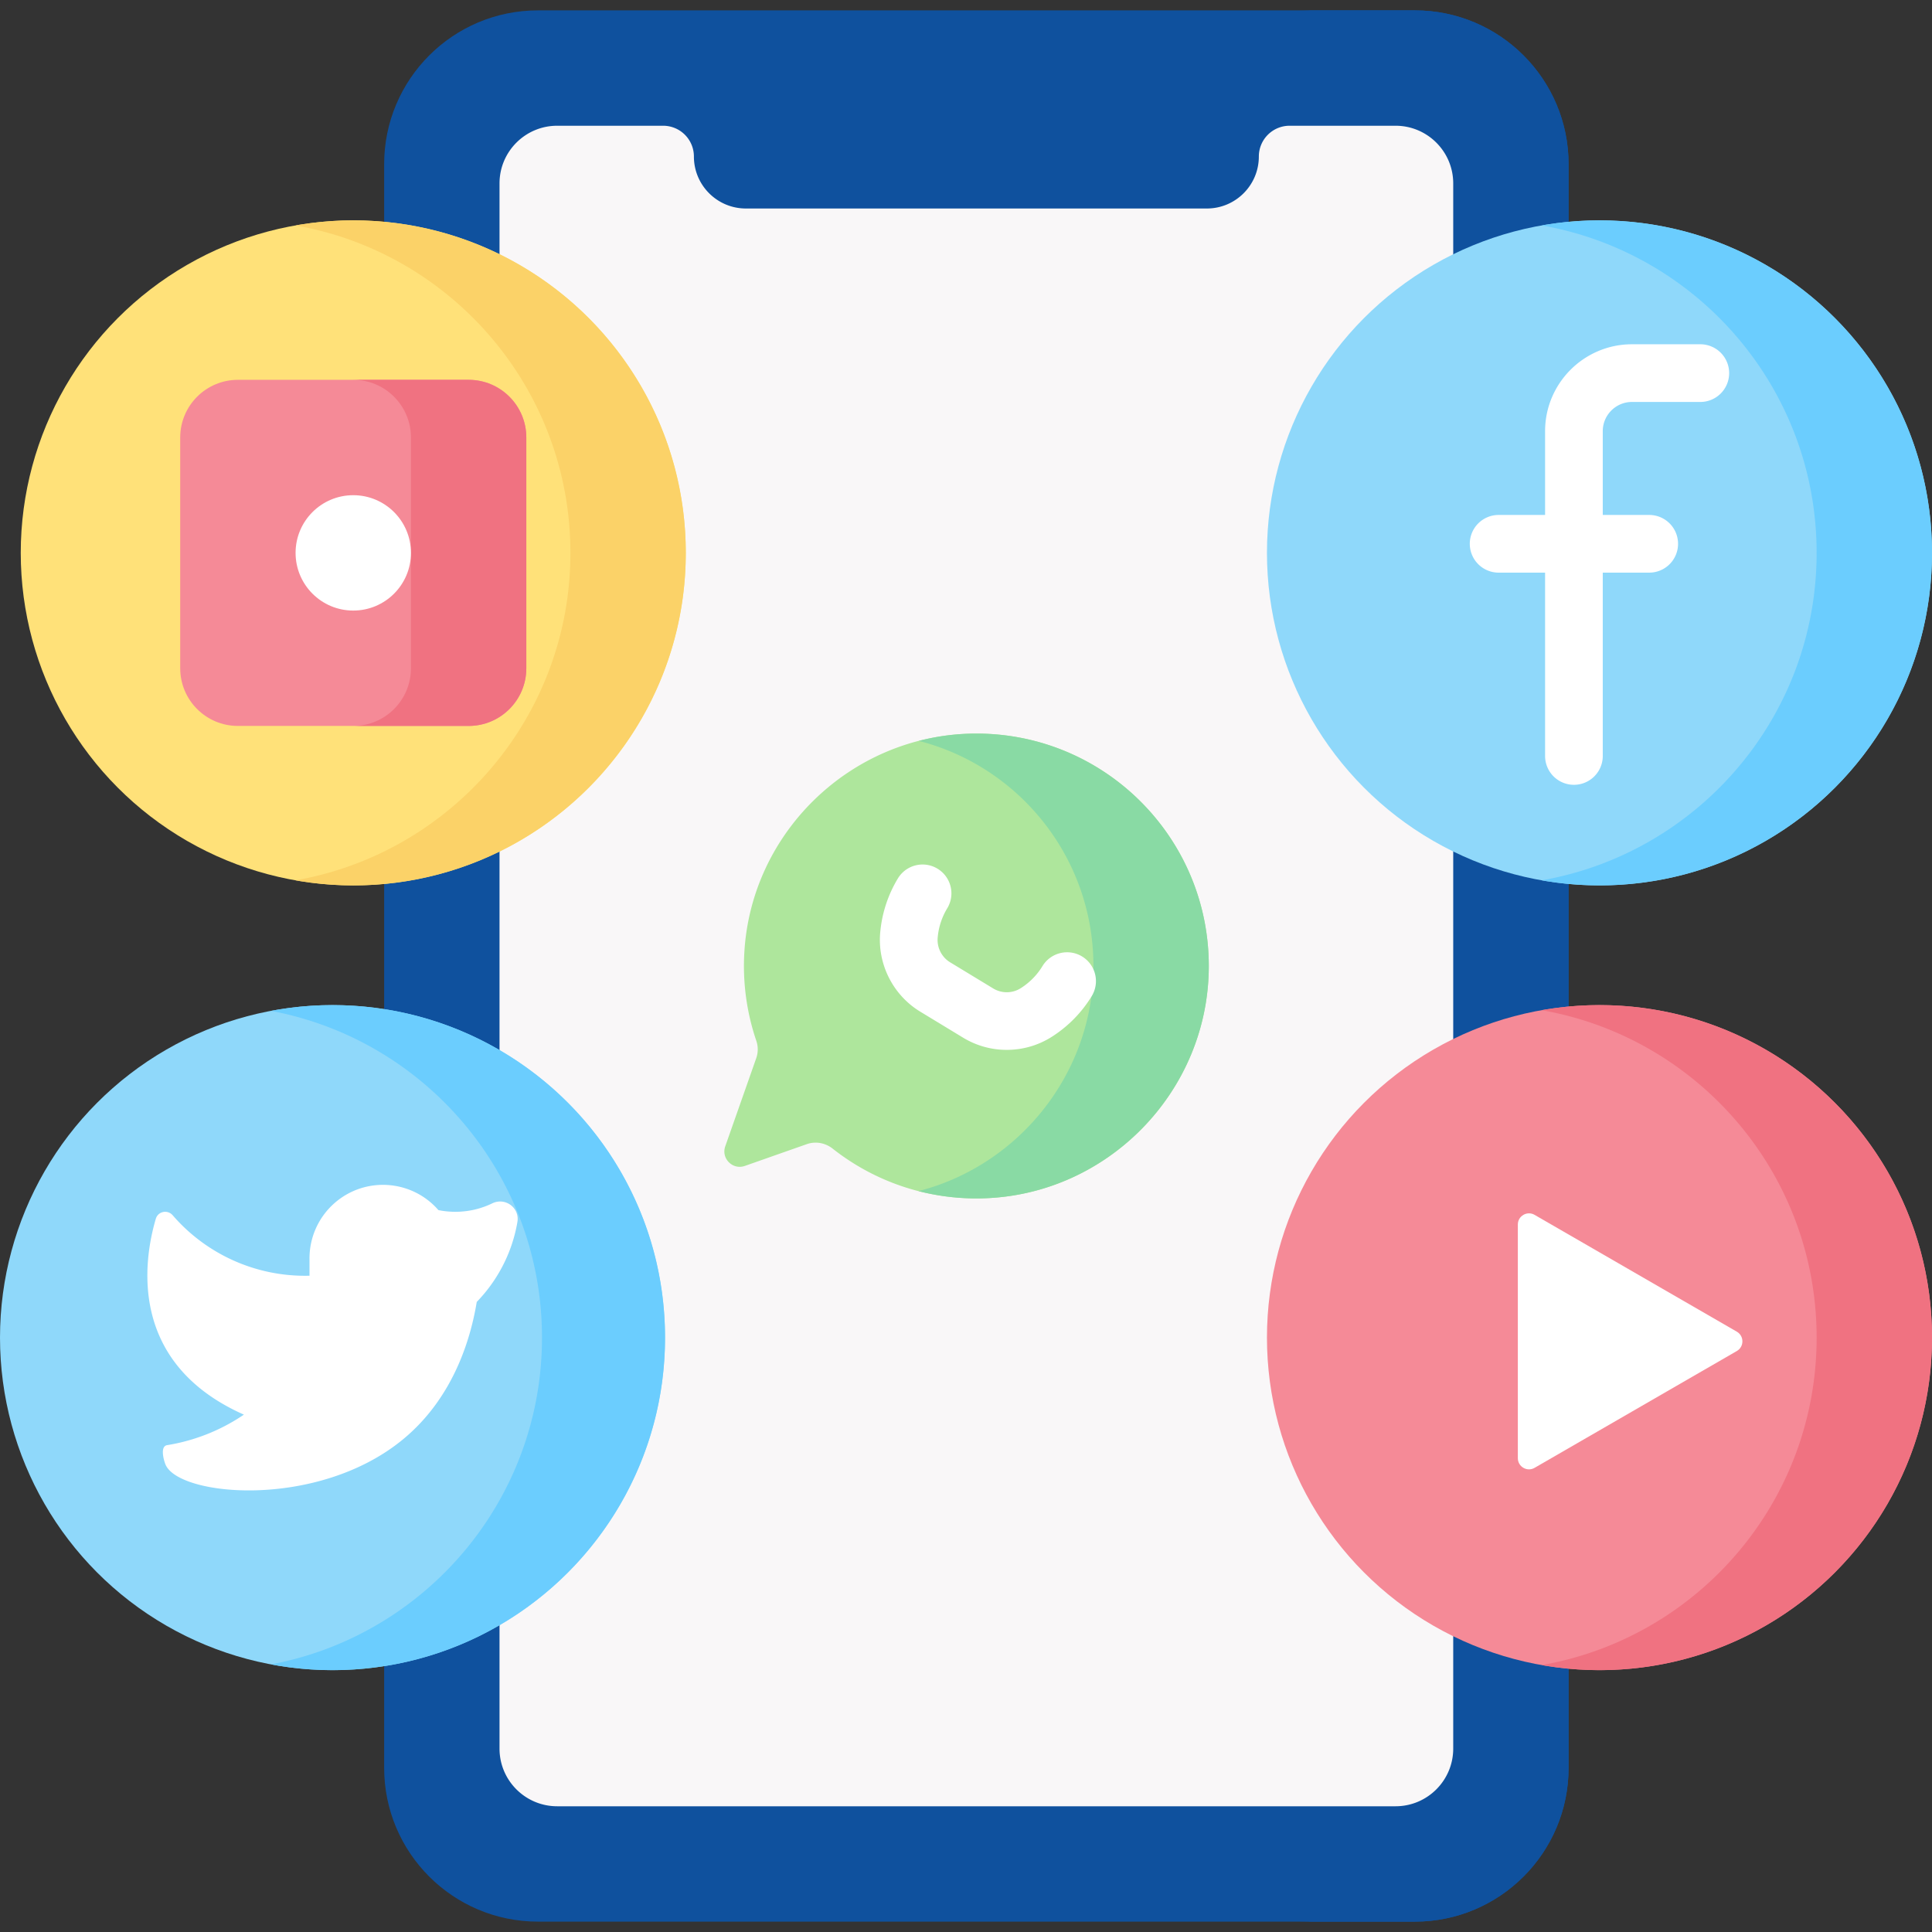
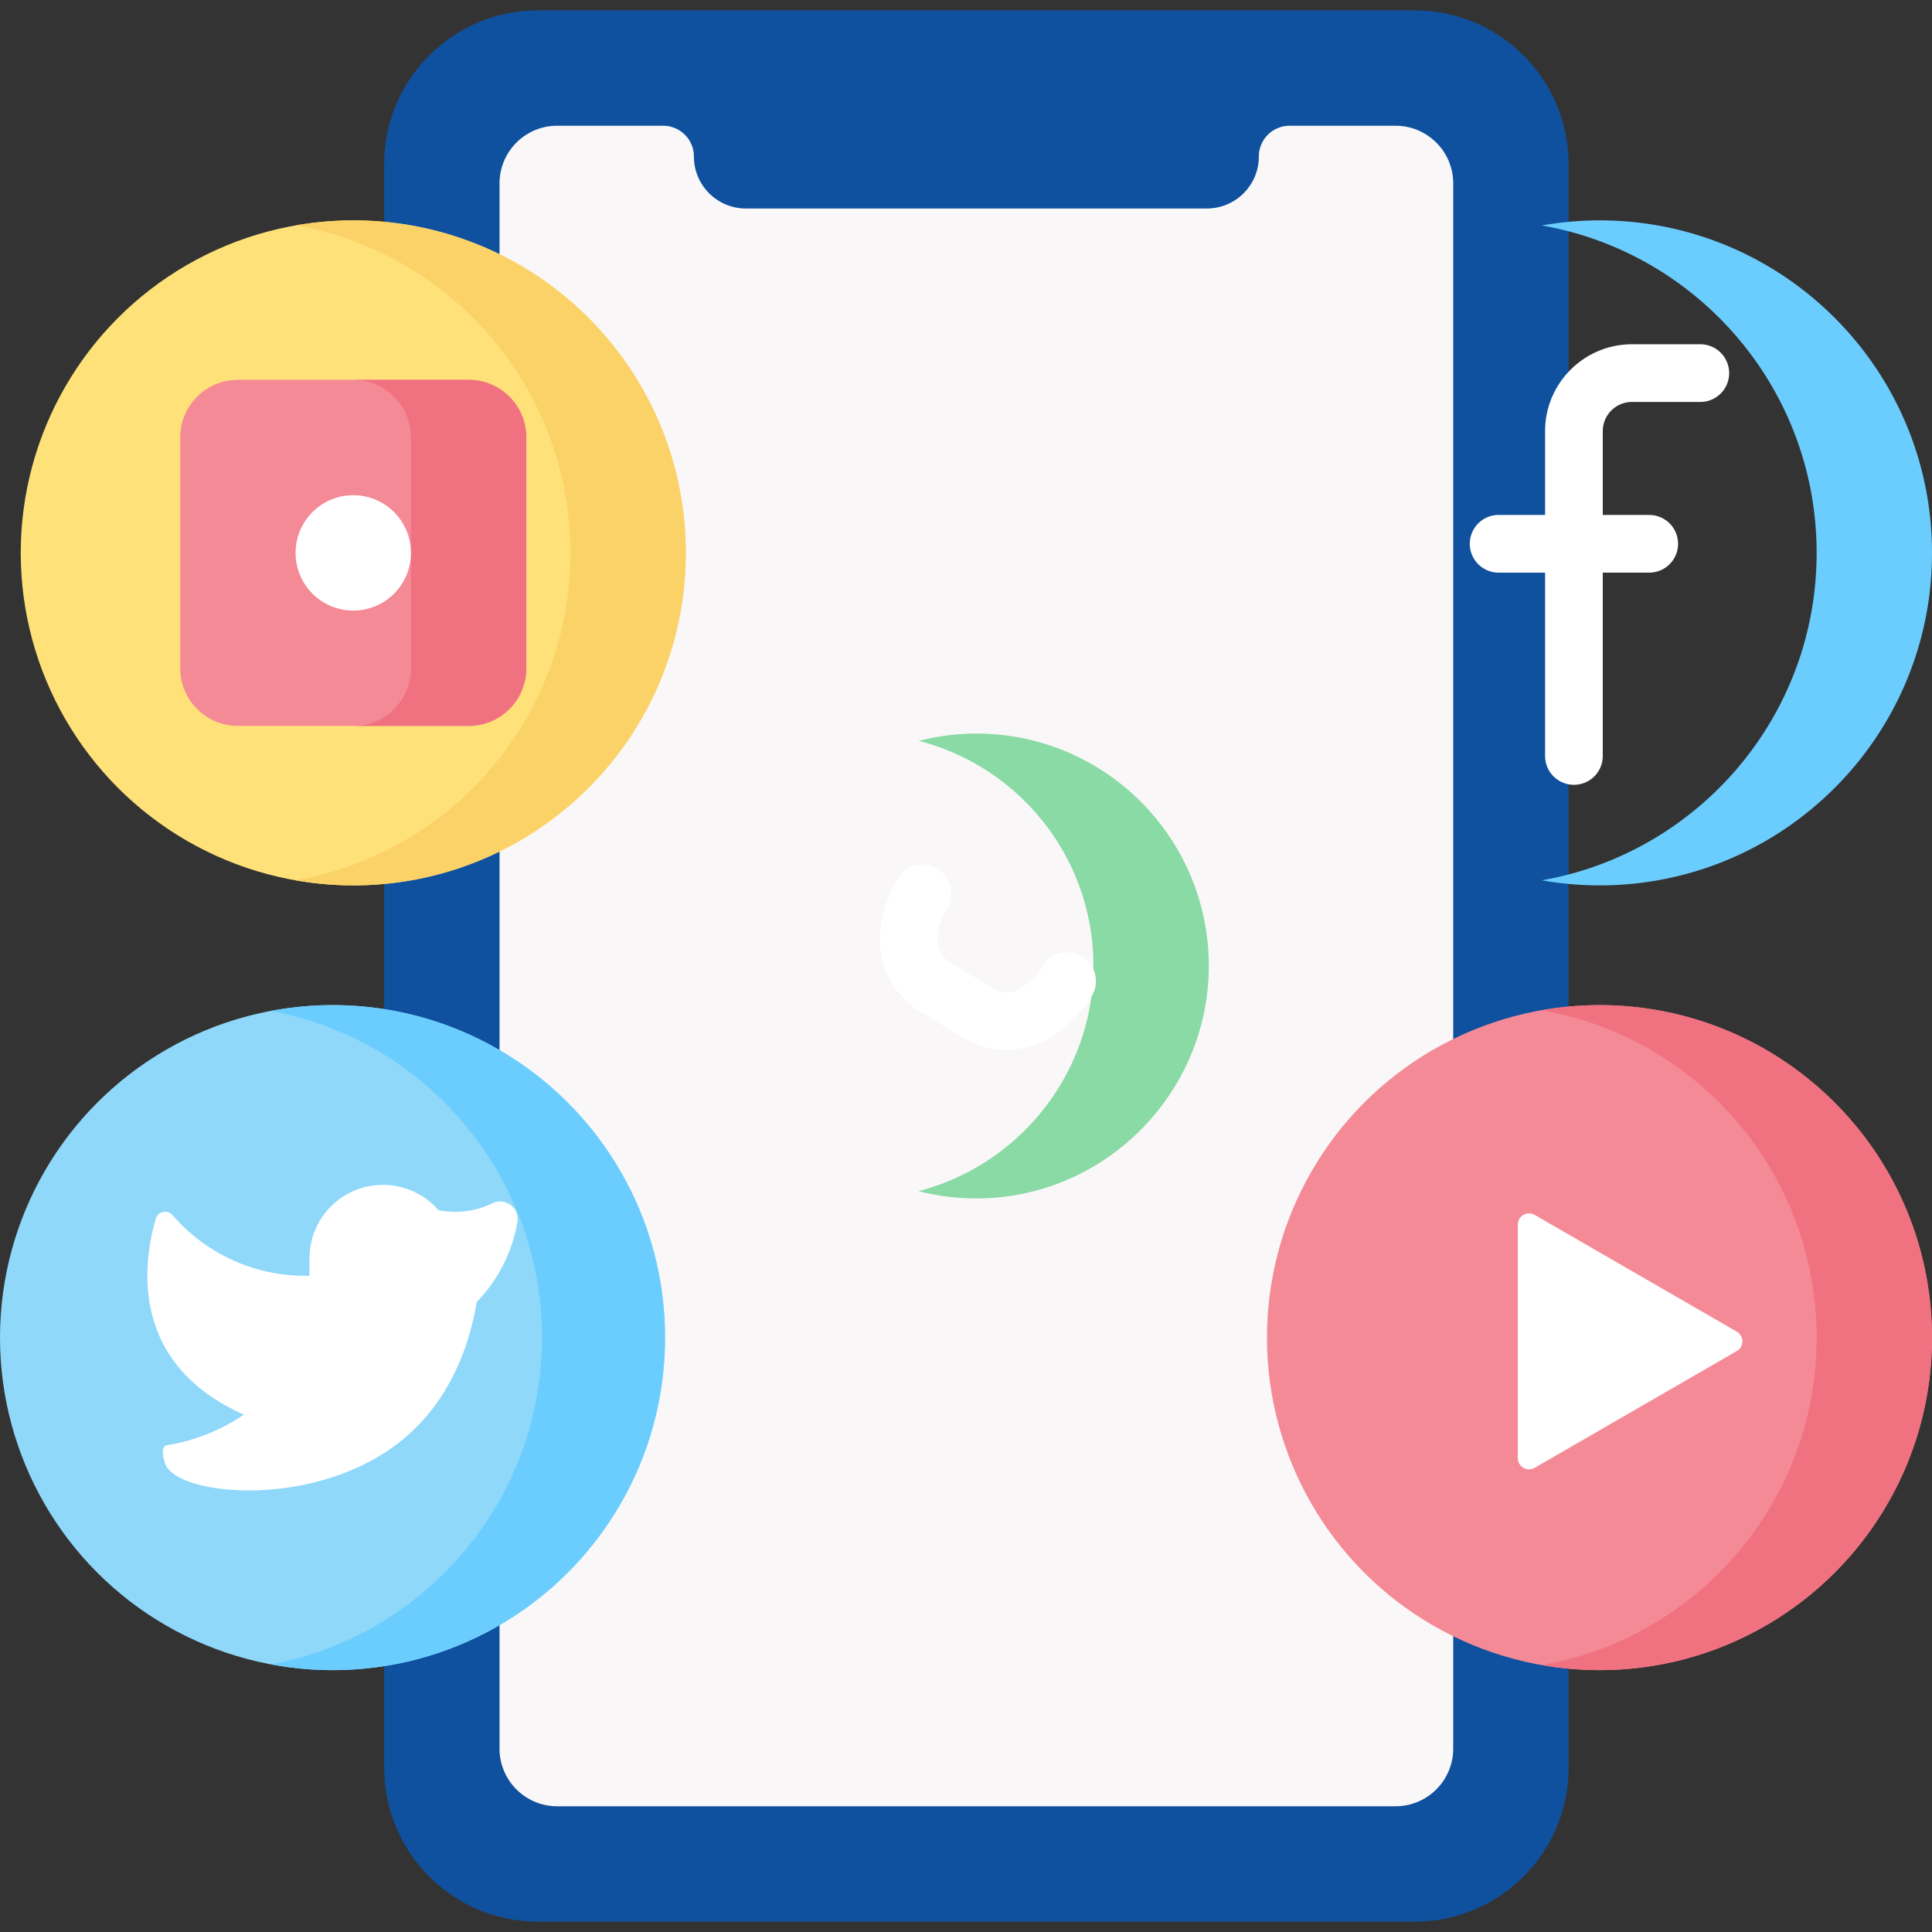
<svg xmlns="http://www.w3.org/2000/svg" version="1.1" width="120" height="120" x="0" y="0" viewBox="0 0 517.558 517.558" style="enable-background:new 0 0 512 512" xml:space="preserve" class="">
  <rect x="0" y="0" width="517.558" height="517.558" fill="#333333" stroke="none" />
  <g>
    <path fill="#0f519e" d="M378.998 514.779H144.117c-22.758 0-41.207-18.449-41.207-41.207V43.986c0-22.758 18.449-41.207 41.207-41.207h234.881c22.758 0 41.207 18.449 41.207 41.207v429.586c.001 22.758-18.449 41.207-41.207 41.207z" opacity="1" data-original="#3d6d93" class="" />
-     <path fill="#0f519e" d="M378.998 2.779h-30.905c22.758 0 41.207 18.449 41.207 41.207v429.586c0 22.758-18.449 41.207-41.207 41.207h30.905c22.758 0 41.207-18.449 41.207-41.207V43.986c.001-22.758-18.449-41.207-41.207-41.207z" opacity="1" data-original="#335e80" class="" />
    <path fill="#f9f7f8" d="M337.227 41.926c0 7.692-6.235 13.927-13.927 13.927H199.815c-7.692 0-13.927-6.235-13.927-13.927a8.24 8.24 0 0 0-8.241-8.241h-28.379c-8.534 0-15.453 6.918-15.453 15.453v419.284c0 8.534 6.918 15.453 15.453 15.453h224.579c8.534 0 15.453-6.918 15.453-15.453V49.137c0-8.534-6.918-15.453-15.453-15.453h-28.379a8.242 8.242 0 0 0-8.241 8.242z" opacity="1" data-original="#f9f7f8" class="" />
    <circle cx="261.558" cy="29.316" r="7.726" fill="#0f519e" opacity="1" data-original="#335e80" class="" />
    <circle cx="94.635" cy="148.11" r="89.078" fill="#ffe179" opacity="1" data-original="#ffe179" class="" />
    <path fill="#fbd268" d="M94.635 59.032c-5.274 0-10.431.485-15.453 1.363 41.826 7.32 73.625 43.791 73.625 87.714s-31.799 80.394-73.625 87.714a89.517 89.517 0 0 0 15.453 1.363c49.196 0 89.077-39.881 89.077-89.078s-39.88-89.076-89.077-89.076z" opacity="1" data-original="#fbd268" class="" />
    <path fill="#f58a97" d="M125.541 194.468H63.73c-8.534 0-15.453-6.918-15.453-15.453v-61.811c0-8.534 6.918-15.453 15.453-15.453h61.811c8.534 0 15.453 6.918 15.453 15.453v61.811c-.001 8.534-6.919 15.453-15.453 15.453z" opacity="1" data-original="#f58a97" />
    <path fill="#f07281" d="M125.541 101.751H94.635c8.534 0 15.453 6.918 15.453 15.453v61.811c0 8.534-6.919 15.453-15.453 15.453h30.905c8.534 0 15.453-6.919 15.453-15.453v-61.811c0-8.534-6.918-15.453-15.452-15.453z" opacity="1" data-original="#f07281" class="" />
    <circle cx="94.635" cy="148.11" r="15.453" fill="#ffffff" opacity="1" data-original="#ffffff" class="" />
    <circle cx="89.077" cy="358.333" r="89.077" fill="#8fd8fa" opacity="1" data-original="#8fd8fa" />
    <path fill="#6bcdfe" d="M89.077 269.255c-5.634 0-11.137.547-16.481 1.547 41.318 7.733 72.597 43.968 72.597 87.531 0 43.562-31.278 79.797-72.597 87.531a89.494 89.494 0 0 0 16.481 1.547c49.196 0 89.077-39.881 89.077-89.077s-39.88-89.079-89.077-89.079z" opacity="1" data-original="#6bcdfe" class="" />
    <path fill="#ffffff" d="M117.446 324.174c-7.134-8.203-19.567-9.069-27.769-1.935a19.686 19.686 0 0 0-6.765 15.116v4.394a46.837 46.837 0 0 1-36.645-16.188c-1.368-1.583-3.939-1.069-4.529.939-3.229 10.972-7.647 38.576 23.599 52.464a51.13 51.13 0 0 1-20.565 8.173c-1.904.308-.964 3.822-.482 5.08 3.316 8.654 40.717 12.243 63.623-6.596 14.043-11.55 18.339-27.994 19.802-36.854a40.747 40.747 0 0 0 8.543-13.122 40.373 40.373 0 0 0 2.349-8.291c.652-3.806-3.261-6.676-6.736-4.993a22.602 22.602 0 0 1-4.937 1.722 23.034 23.034 0 0 1-9.488.091z" opacity="1" data-original="#ffffff" class="" />
    <circle cx="428.48" cy="358.333" r="89.078" fill="#f58a97" opacity="1" data-original="#f58a97" />
    <path fill="#f07281" d="M428.48 269.255c-5.273 0-10.431.485-15.453 1.363 41.826 7.32 73.625 43.792 73.625 87.714 0 43.923-31.799 80.394-73.625 87.714a89.517 89.517 0 0 0 15.453 1.363c49.196 0 89.078-39.881 89.078-89.078 0-49.195-39.882-89.076-89.078-89.076z" opacity="1" data-original="#f07281" class="" />
    <path fill="#ffffff" d="M406.609 328.036c0-2.304 2.493-3.744 4.487-2.592l54.176 31.294c1.994 1.152 1.994 4.032 0 5.184l-54.176 31.294c-1.994 1.152-4.487-.288-4.487-2.592z" opacity="1" data-original="#ffffff" class="" />
-     <circle cx="428.48" cy="148.109" r="89.078" fill="#8fd8fa" opacity="1" data-original="#8fd8fa" />
-     <path fill="#6bcdfe" d="M428.48 59.032c-5.273 0-10.431.485-15.453 1.363 41.826 7.32 73.625 43.791 73.625 87.714s-31.799 80.394-73.625 87.714a89.517 89.517 0 0 0 15.453 1.363c49.196 0 89.078-39.881 89.078-89.078 0-49.195-39.882-89.076-89.078-89.076z" opacity="1" data-original="#6bcdfe" class="" />
+     <path fill="#6bcdfe" d="M428.48 59.032c-5.273 0-10.431.485-15.453 1.363 41.826 7.32 73.625 43.791 73.625 87.714s-31.799 80.394-73.625 87.714a89.517 89.517 0 0 0 15.453 1.363c49.196 0 89.078-39.881 89.078-89.078 0-49.195-39.882-89.076-89.078-89.076" opacity="1" data-original="#6bcdfe" class="" />
    <path fill="#ffffff" d="M455.494 92.226h-18.309c-12.834 0-23.276 10.442-23.276 23.276v22.448h-12.444a7.725 7.725 0 0 0-7.726 7.726 7.725 7.725 0 0 0 7.726 7.726h12.444v49.112a7.726 7.726 0 1 0 15.452 0v-49.112h12.443a7.725 7.725 0 0 0 7.726-7.726 7.725 7.725 0 0 0-7.726-7.726h-12.443v-22.448c0-4.314 3.509-7.823 7.823-7.823h18.309a7.725 7.725 0 0 0 7.726-7.726 7.723 7.723 0 0 0-7.725-7.727z" opacity="1" data-original="#ffffff" class="" />
-     <path fill="#aee69c" d="M259.885 196.538c-32.031.84-58.495 26.351-60.469 58.333a62.196 62.196 0 0 0 3.202 23.98 7.103 7.103 0 0 1-.041 4.649l-8.29 23.581c-1.147 3.262 1.992 6.401 5.254 5.254l16.589-5.832c2.36-.83 4.96-.349 6.925 1.2 11.014 8.682 25.025 13.728 40.231 13.316 33.426-.906 60.423-28.589 60.534-62.027.117-35.041-28.713-63.378-63.935-62.454z" opacity="1" data-original="#aee69c" />
    <path fill="#89daa4" d="M259.885 196.538a61.493 61.493 0 0 0-13.75 1.938c26.959 6.902 46.877 31.383 46.78 60.516-.096 28.728-20.044 53.19-46.857 60.091a62.39 62.39 0 0 0 17.228 1.935c33.426-.906 60.423-28.589 60.534-62.027.117-35.04-28.713-63.377-63.935-62.453z" opacity="1" data-original="#89daa4" />
    <path fill="#ffffff" d="M269.695 281.247a22.414 22.414 0 0 1-11.637-3.236l-11.563-7.02c-7.306-4.439-11.5-12.802-10.684-21.309l.014-.156a33.716 33.716 0 0 1 4.715-14.218 7.726 7.726 0 1 1 13.208 8.022 18.132 18.132 0 0 0-2.537 7.64l-.014.157c-.257 2.675 1.047 5.276 3.32 6.656l11.563 7.02a7.011 7.011 0 0 0 7.41-.107l.159-.104a18.127 18.127 0 0 0 5.608-5.774 7.73 7.73 0 0 1 10.615-2.595 7.728 7.728 0 0 1 2.595 10.615 33.67 33.67 0 0 1-10.418 10.724l-.158.103a22.436 22.436 0 0 1-12.196 3.582z" opacity="1" data-original="#ffffff" class="" />
  </g>
</svg>